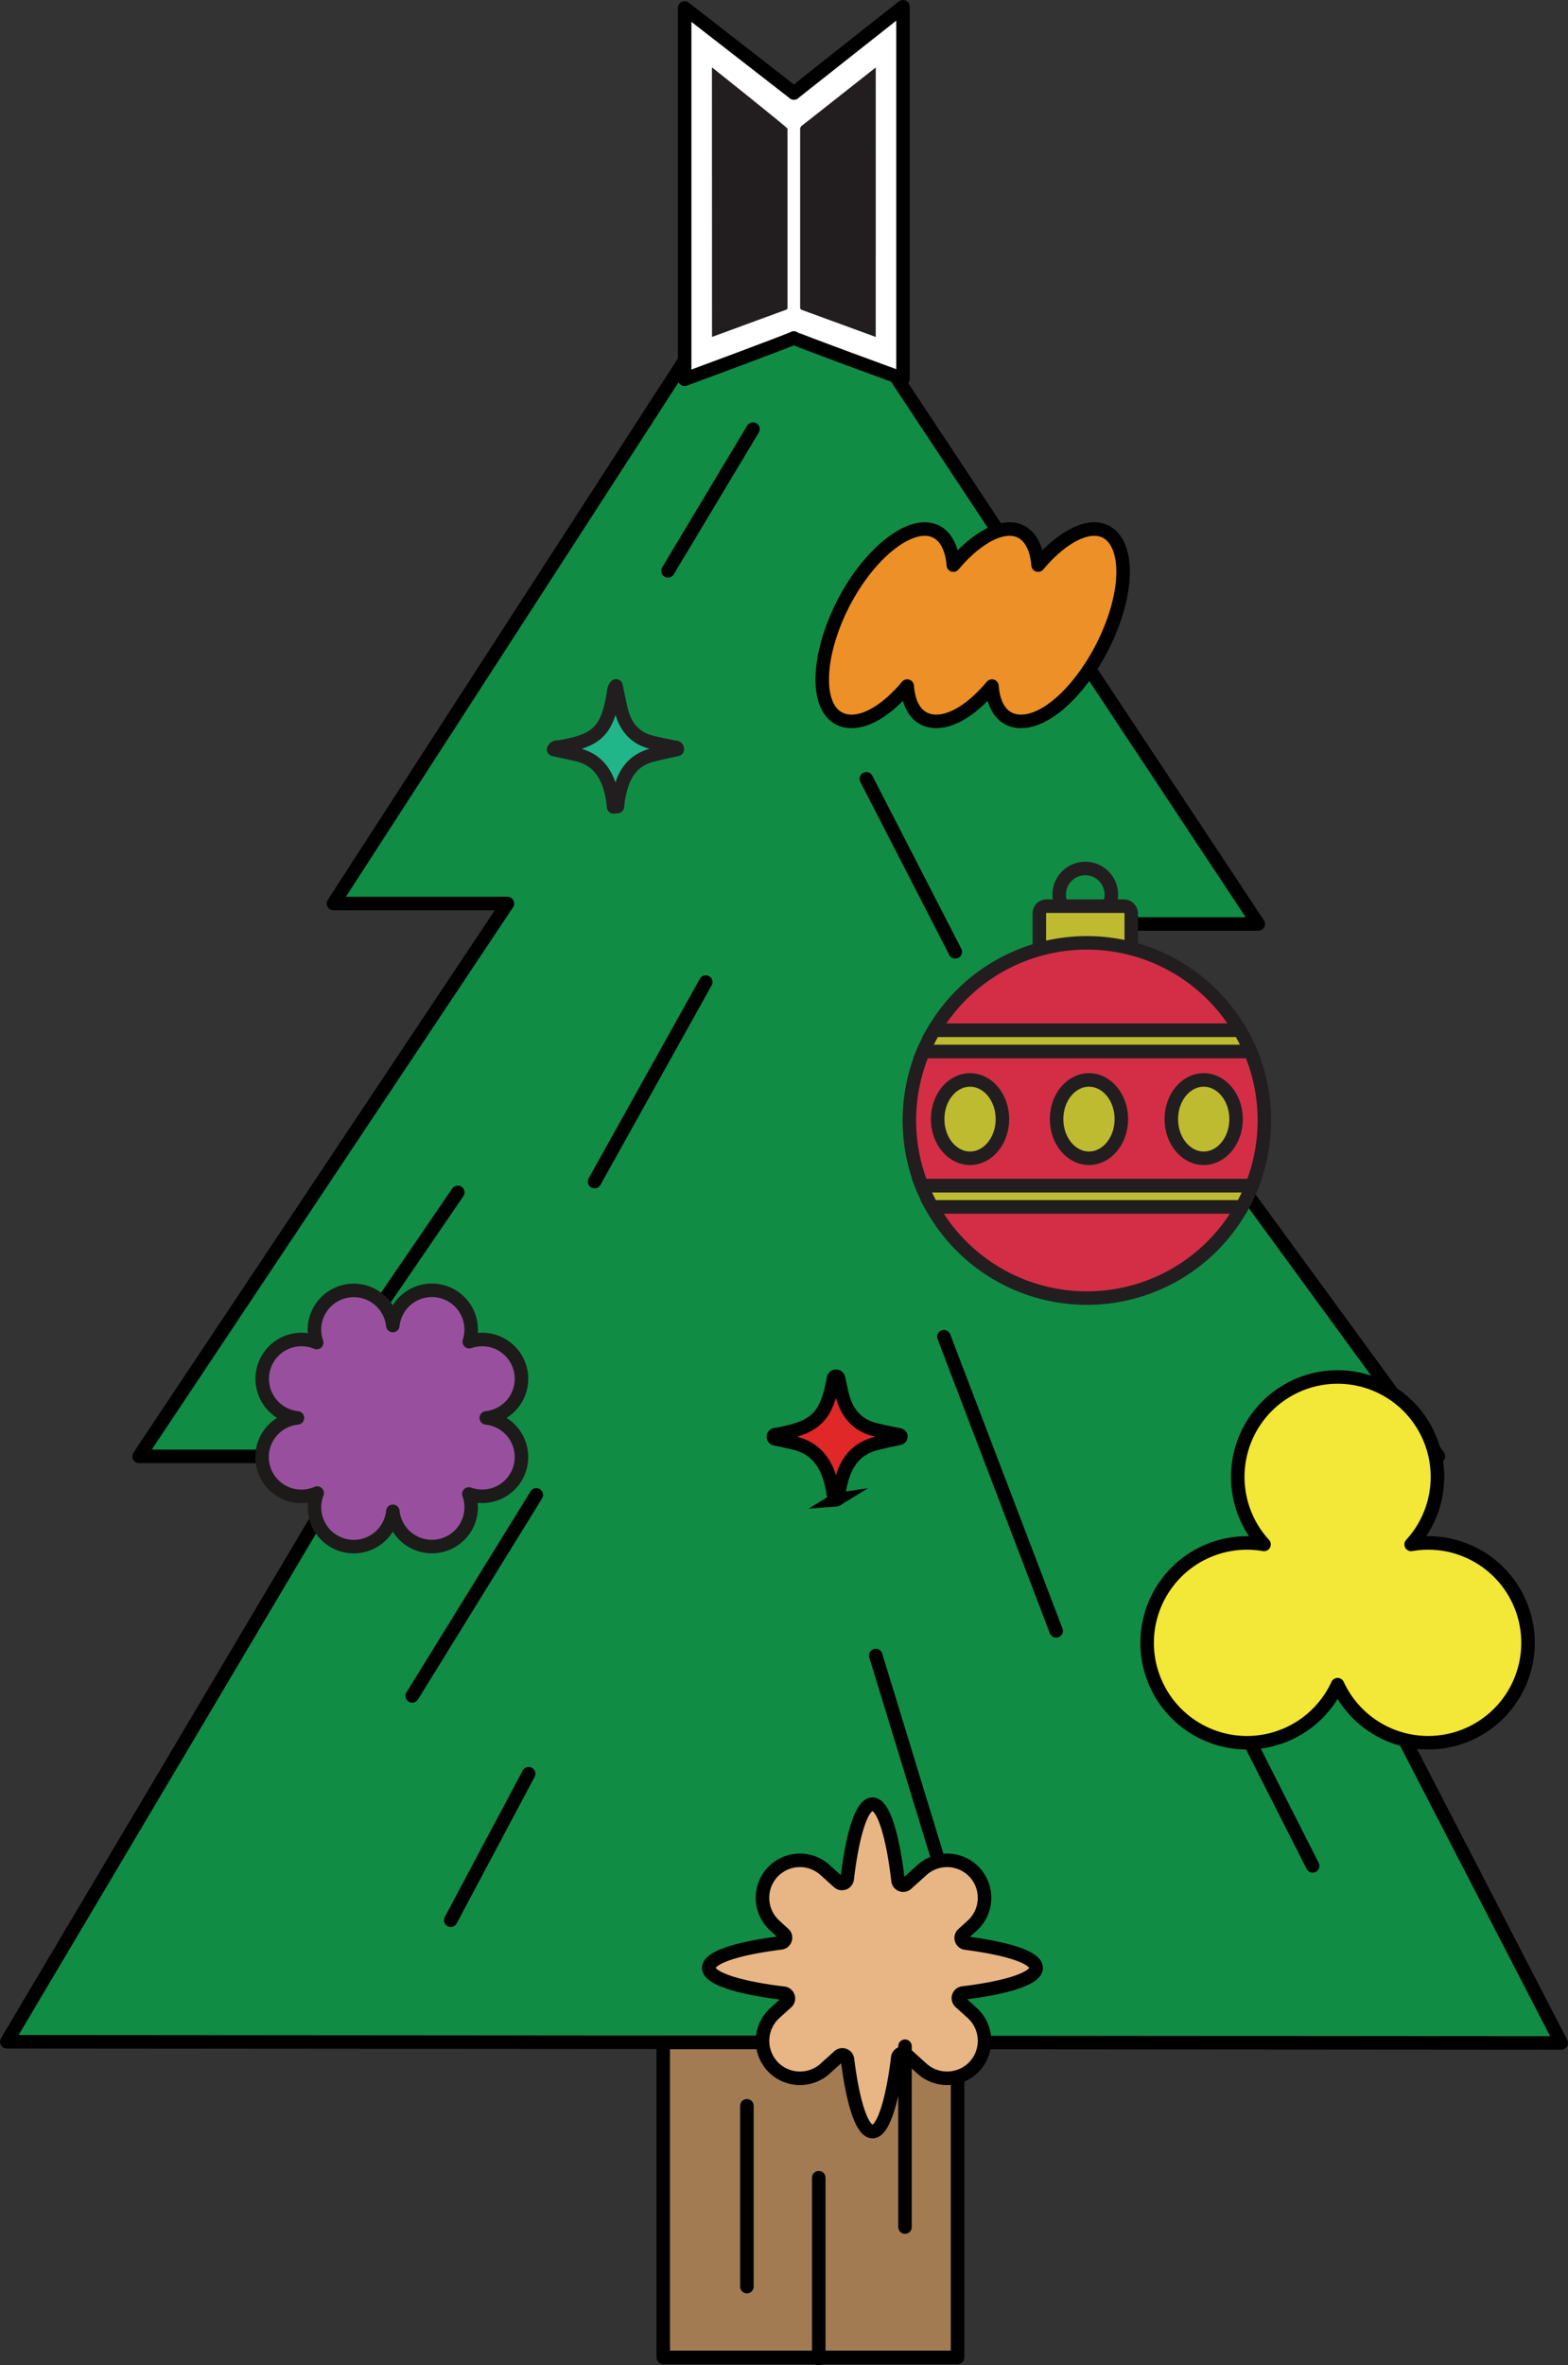
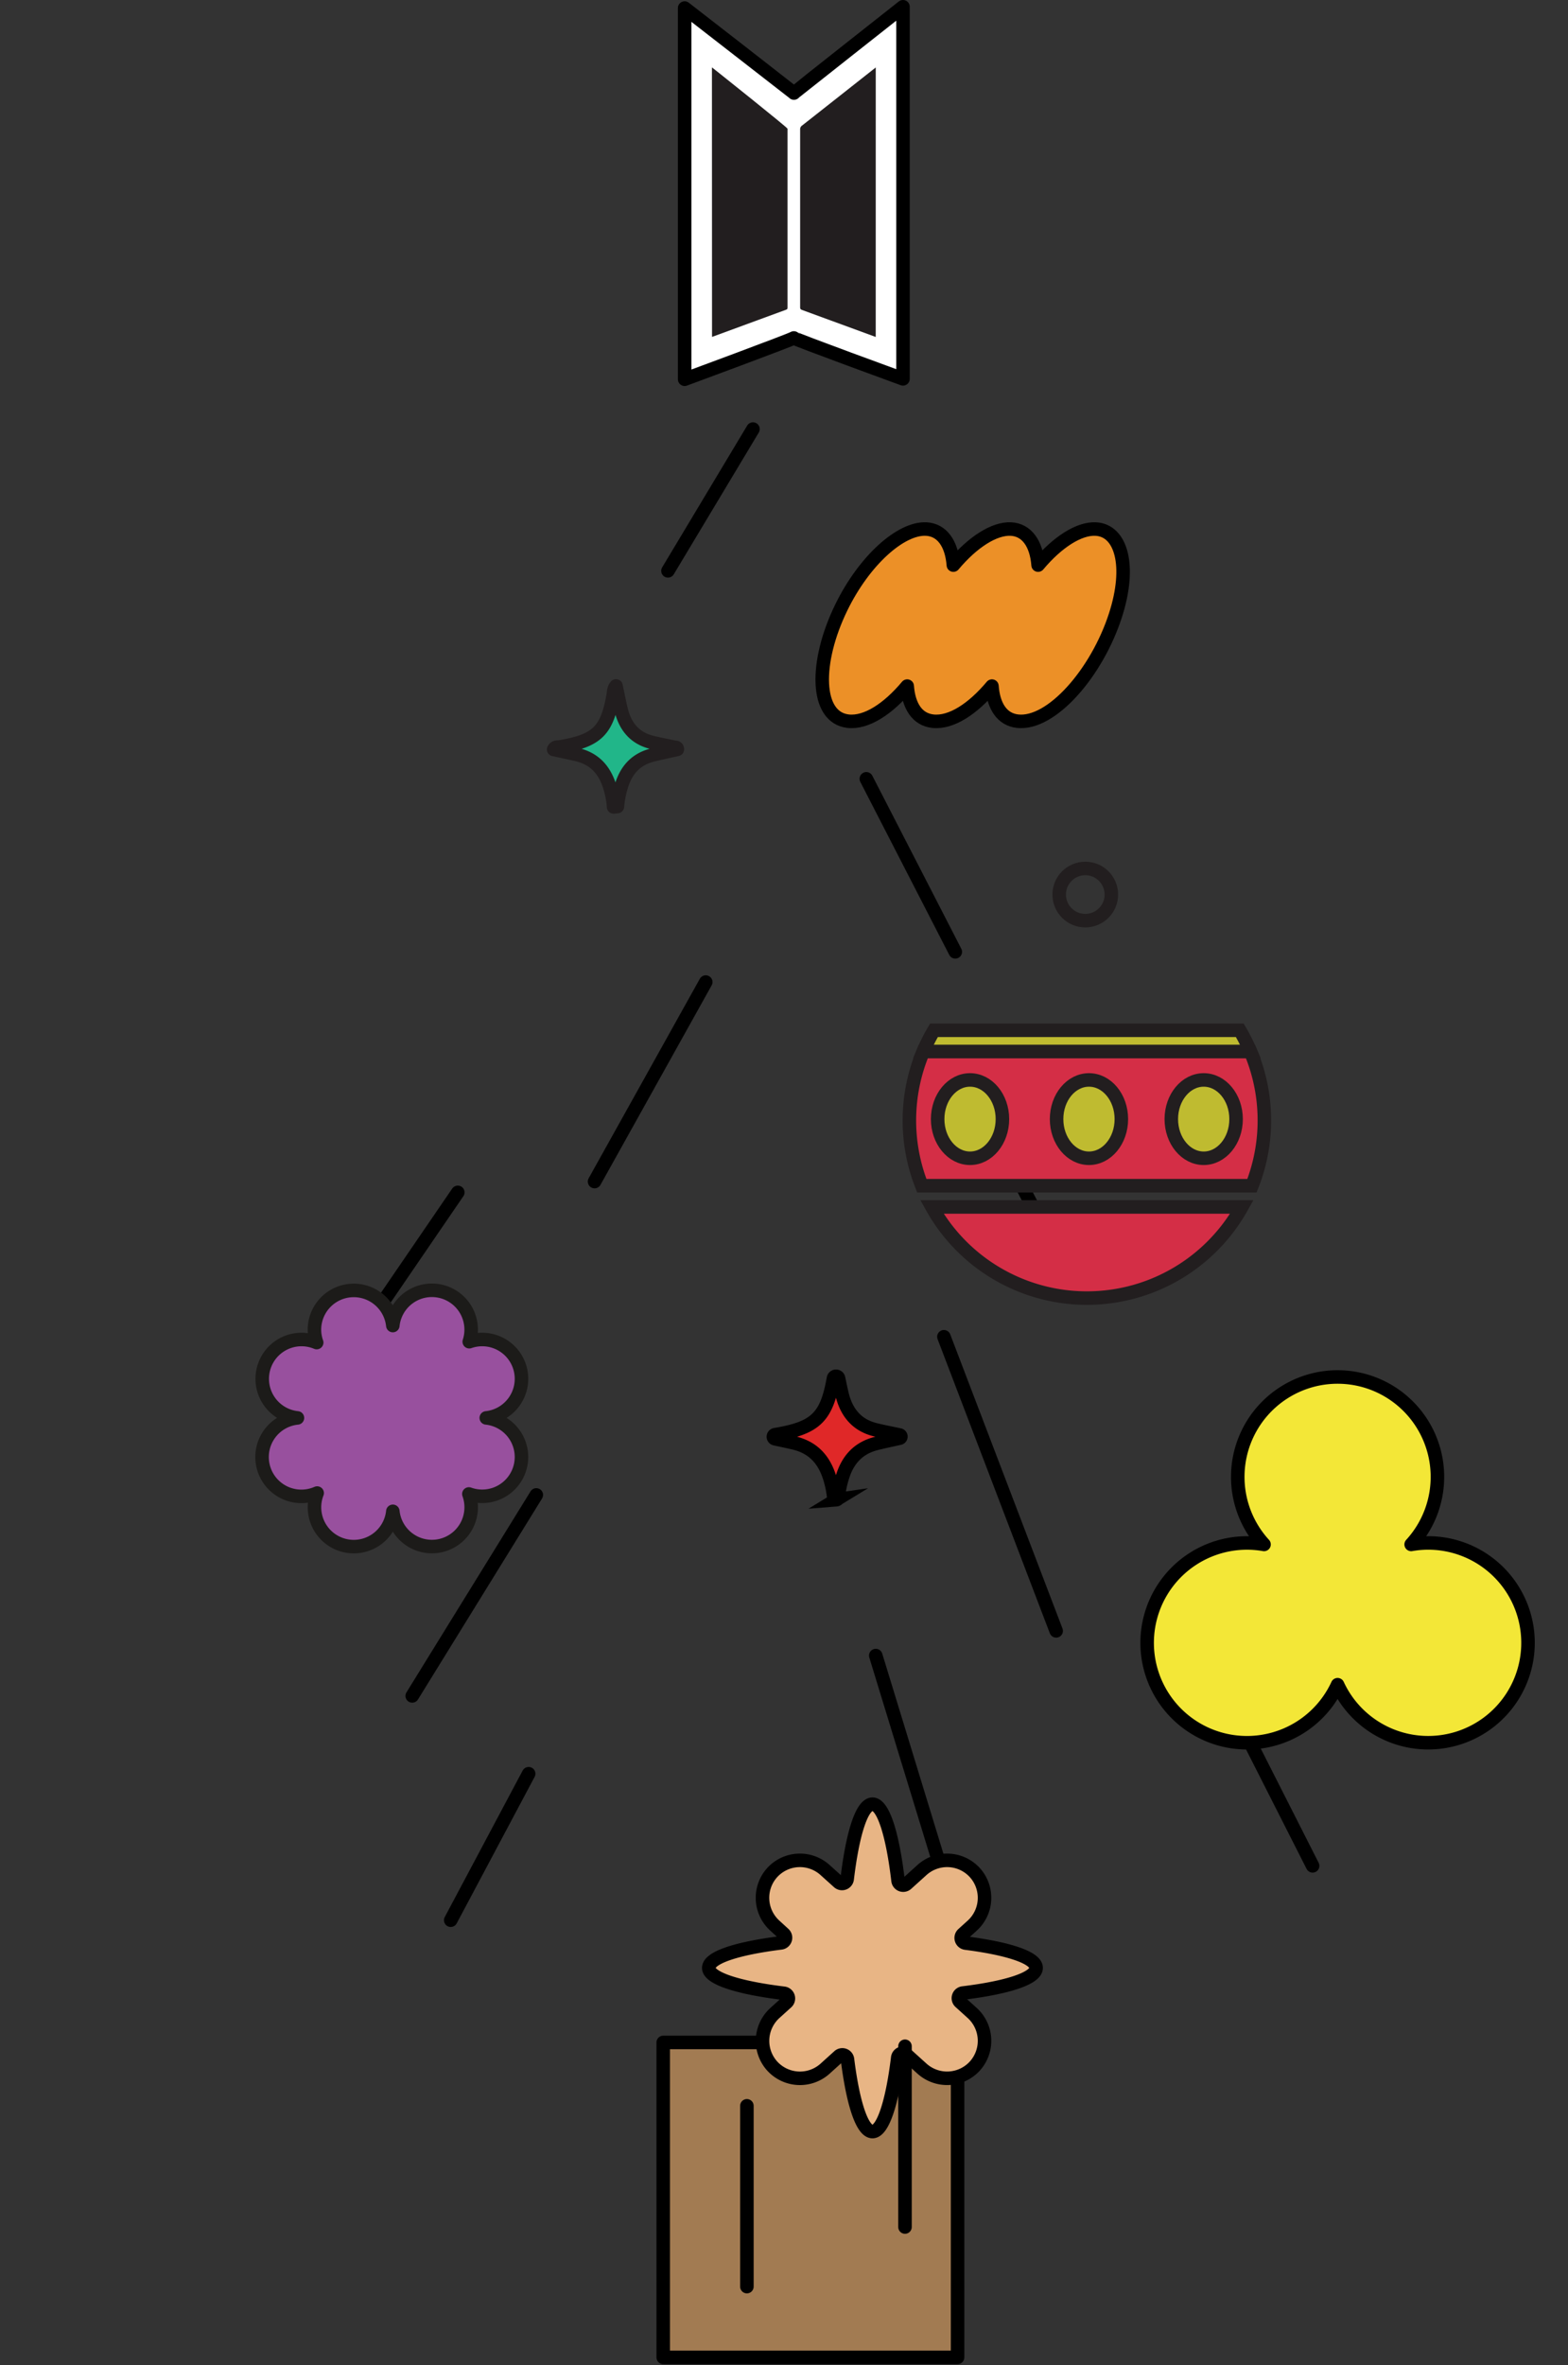
<svg xmlns="http://www.w3.org/2000/svg" id="Layer_1" data-name="Layer 1" viewBox="0 0 696.23 1049.49">
  <rect x="0" y="0" width="696.23" height="1049.49" fill="#333333" stroke="none" />
  <defs>
    <style>.cls-1{fill:#a27b52;}.cls-1,.cls-11,.cls-12,.cls-13,.cls-2,.cls-3,.cls-8{stroke:#000;}.cls-1,.cls-10,.cls-11,.cls-12,.cls-2,.cls-3,.cls-8,.cls-9{stroke-linecap:round;stroke-linejoin:round;}.cls-1,.cls-10,.cls-11,.cls-12,.cls-13,.cls-2,.cls-3,.cls-5,.cls-6,.cls-7,.cls-8,.cls-9{stroke-width:6px;}.cls-2{fill:#118c45;}.cls-3{fill:#fff;}.cls-4{fill:#221e1f;}.cls-5{fill:none;}.cls-5,.cls-6,.cls-7,.cls-9{stroke:#221e1f;}.cls-13,.cls-5,.cls-6,.cls-7{stroke-miterlimit:10;}.cls-6{fill:#bfbb30;}.cls-7{fill:#d42e46;}.cls-8{fill:#e8b585;}.cls-9{fill:#21b689;}.cls-10{fill:#98509e;stroke:#1c1b19;}.cls-11{fill:#ec9027;}.cls-12{fill:#f3e737;}.cls-13{fill:#e02828;}</style>
  </defs>
  <rect class="cls-1" x="294.49" y="906.24" width="130.7" height="139.74" />
-   <polygon class="cls-2" points="693.23 906.48 558.7 646.21 638.72 646.21 466.08 409.98 558.7 409.98 347.97 91.97 148.08 400.89 225.31 400.89 61.76 646.21 157.16 646.21 3 905.94 693.23 906.48" />
  <line class="cls-2" x1="238.13" y1="663.3" x2="183.04" y2="752.48" />
  <line class="cls-2" x1="419.12" y1="593.12" x2="468.96" y2="723.63" />
  <line class="cls-2" x1="313.37" y1="435.74" x2="264" y2="524.27" />
  <line class="cls-2" x1="384.67" y1="345.56" x2="424.17" y2="422.34" />
  <line class="cls-2" x1="546.14" y1="755.54" x2="582.84" y2="827.89" />
  <line class="cls-2" x1="334.34" y1="190.38" x2="296.59" y2="253.29" />
  <line class="cls-2" x1="234.73" y1="787" x2="200.13" y2="852.01" />
  <line class="cls-2" x1="433.95" y1="488.16" x2="473.79" y2="564.71" />
  <line class="cls-2" x1="203.27" y1="529.06" x2="162.38" y2="588.82" />
  <line class="cls-2" x1="388.86" y1="734.57" x2="416.13" y2="823.7" />
  <path class="cls-3" d="M352.53,41.29C352.24,41,304,3.57,304,3.57V168.28s47.84-17.67,48.48-18.33c.69.71,48.47,18.15,48.47,18.15V3S352.9,40.86,352.53,41.29Z" />
  <path class="cls-4" d="M388.86,29.93c-.37.29-30.66,24.18-32.72,25.77a2,2,0,0,0-.86,1.76c0,22.51,0,75,0,78.81,0,.78.17,1,.9,1.28l32.39,11.86.28.1Z" />
  <path class="cls-4" d="M316.16,149.49,349,137.44c.57-.21.68-.37.68-1,0-5.15,0-77,0-79.33,0-.52-31.59-25.67-33.22-26.95l-.34-.24Z" />
  <circle class="cls-5" cx="481.89" cy="396.92" r="11.58" />
-   <rect class="cls-6" x="461.49" y="402.07" width="40.82" height="31.1" rx="3.11" />
-   <path class="cls-7" d="M482.6,418.35a78.76,78.76,0,0,0-67.89,38.79H550.49A78.76,78.76,0,0,0,482.6,418.35Z" />
  <path class="cls-6" d="M414.71,457.14a77.54,77.54,0,0,0-4.77,9.46H555.26a79,79,0,0,0-4.77-9.46Z" />
  <path class="cls-7" d="M561.41,497.16a78.51,78.51,0,0,0-6.15-30.56H409.94a78.91,78.91,0,0,0-.64,59.51H555.9A78.6,78.6,0,0,0,561.41,497.16Z" />
-   <path class="cls-6" d="M555.9,526.11H409.3a78.26,78.26,0,0,0,4.49,9.42H551.41A78.26,78.26,0,0,0,555.9,526.11Z" />
  <path class="cls-7" d="M413.79,535.53a78.76,78.76,0,0,0,137.62,0Z" />
  <ellipse class="cls-6" cx="534.47" cy="496.55" rx="14.38" ry="17.38" />
  <ellipse class="cls-6" cx="483.53" cy="496.55" rx="14.38" ry="17.38" />
  <ellipse class="cls-6" cx="430.72" cy="496.55" rx="14.38" ry="17.38" />
  <path class="cls-8" d="M460.06,873.16c0-4.56-12.37-8.59-31.27-11a2.32,2.32,0,0,1-1.25-4l4.16-3.76a16.68,16.68,0,0,0,1.18-23.49h0a16.67,16.67,0,0,0-23.49-1.19l-6.8,6.14a2.31,2.31,0,0,1-3.84-1.45c-2.38-20.36-6.56-33.88-11.34-33.88s-8.85,13.2-11.24,33.14a2.31,2.31,0,0,1-3.84,1.45l-6-5.4a16.67,16.67,0,0,0-23.49,1.19h0a16.67,16.67,0,0,0,1.19,23.49l4,3.66a2.31,2.31,0,0,1-1.26,4c-19.34,2.4-32.06,6.48-32.06,11.11S328,882,348.06,884.42a2.32,2.32,0,0,1,1.27,4l-5.28,4.77a16.68,16.68,0,0,0-1.19,23.5h0a16.68,16.68,0,0,0,23.49,1.19l6.12-5.53a2.31,2.31,0,0,1,3.84,1.44c2.41,19.31,6.48,32,11.1,32s8.81-13,11.2-32.75a2.31,2.31,0,0,1,3.84-1.44l6.94,6.27a16.68,16.68,0,0,0,23.49-1.19h0a16.69,16.69,0,0,0-1.18-23.5l-5.39-4.87a2.3,2.3,0,0,1,1.26-4C447.15,881.93,460.06,877.82,460.06,873.16Z" />
  <path class="cls-9" d="M274.15,357.86a42.85,42.85,0,0,1,1.84-9.35c2.23-7.16,6.66-11.8,14-13.57,3.56-.87,7.15-1.62,10.76-2.43,0-1.14-.91-.87-1.52-1-3.29-.72-6.59-1.32-9.85-2.13-7.53-1.88-11.74-7-13.54-14.3-.85-3.46-1.51-7-2.31-10.73-1.16,1.33-1,2.79-1.25,4.13-2.81,15.91-7.27,20.19-23.83,22.94-.85.15-1.93-.22-2.62,1.12,3.44.75,6.78,1.45,10.1,2.21,7.93,1.81,12.49,6.69,14.89,14.56a39.15,39.15,0,0,1,1.63,8.73Z" />
  <path class="cls-10" d="M215.92,629.13a17.44,17.44,0,1,0-7.56-33.81,17.44,17.44,0,1,0-33.94-7.17,17.45,17.45,0,0,0-34.8,1.78,17.22,17.22,0,0,0,1,5.77,17.44,17.44,0,1,0-8.55,33.43,17.45,17.45,0,1,0,8.76,33.34,17.44,17.44,0,1,0,33.6,8.11,17.44,17.44,0,1,0,33.76-7.7,17.44,17.44,0,1,0,7.74-33.75Z" />
  <path class="cls-11" d="M486.52,234.74c-7.41-.37-17,5.77-25.58,16-.74-9.6-5.08-15.65-12.05-16-7.41-.37-17,5.77-25.58,16-.74-9.6-5.09-15.65-12.05-16-11.24-.56-27.48,13.86-37.7,34.78C361.62,294,362,318.36,376.61,320c8.1.88,17.75-5.48,26.21-15.58.66,8.78,4.39,14.81,11.42,15.58,8.1.88,17.75-5.48,26.21-15.58.66,8.78,4.39,14.81,11.42,15.58,14.93,1.63,35.13-21.35,43.42-47C502.34,251.18,497.94,235.3,486.52,234.74Z" />
  <path class="cls-12" d="M634.16,684.61a43.94,43.94,0,0,0-7.57.66,44.33,44.33,0,1,0-65.33,0,44.32,44.32,0,1,0,32.66,62.24,44.32,44.32,0,1,0,40.24-62.9Z" />
  <line class="cls-1" x1="331.64" y1="934.35" x2="331.64" y2="1014.58" />
-   <line class="cls-1" x1="363.55" y1="966.26" x2="363.55" y2="1046.49" />
  <line class="cls-1" x1="401.84" y1="907.92" x2="401.84" y2="988.14" />
  <path class="cls-13" d="M371.29,665.44a1,1,0,0,0,.92-.93,46.08,46.08,0,0,1,1.92-9.33c2.43-7.78,7.25-12.83,15.19-14.76,3.35-.82,6.72-1.53,10.11-2.28a.73.73,0,0,0-.05-1.44h0c-3.56-.78-7.16-1.43-10.71-2.32-8.19-2-12.77-7.61-14.73-15.55-.58-2.38-1.08-4.78-1.59-7.26a1.16,1.16,0,0,0-2.27,0v0c-3.06,17.3-7.91,22-25.92,25h0a.93.93,0,0,0-.05,1.82c2.77.59,5.49,1.17,8.21,1.79,8.62,2,13.58,7.29,16.19,15.84a43.32,43.32,0,0,1,1.69,8.45,1,1,0,0,0,1.14.94Z" />
</svg>